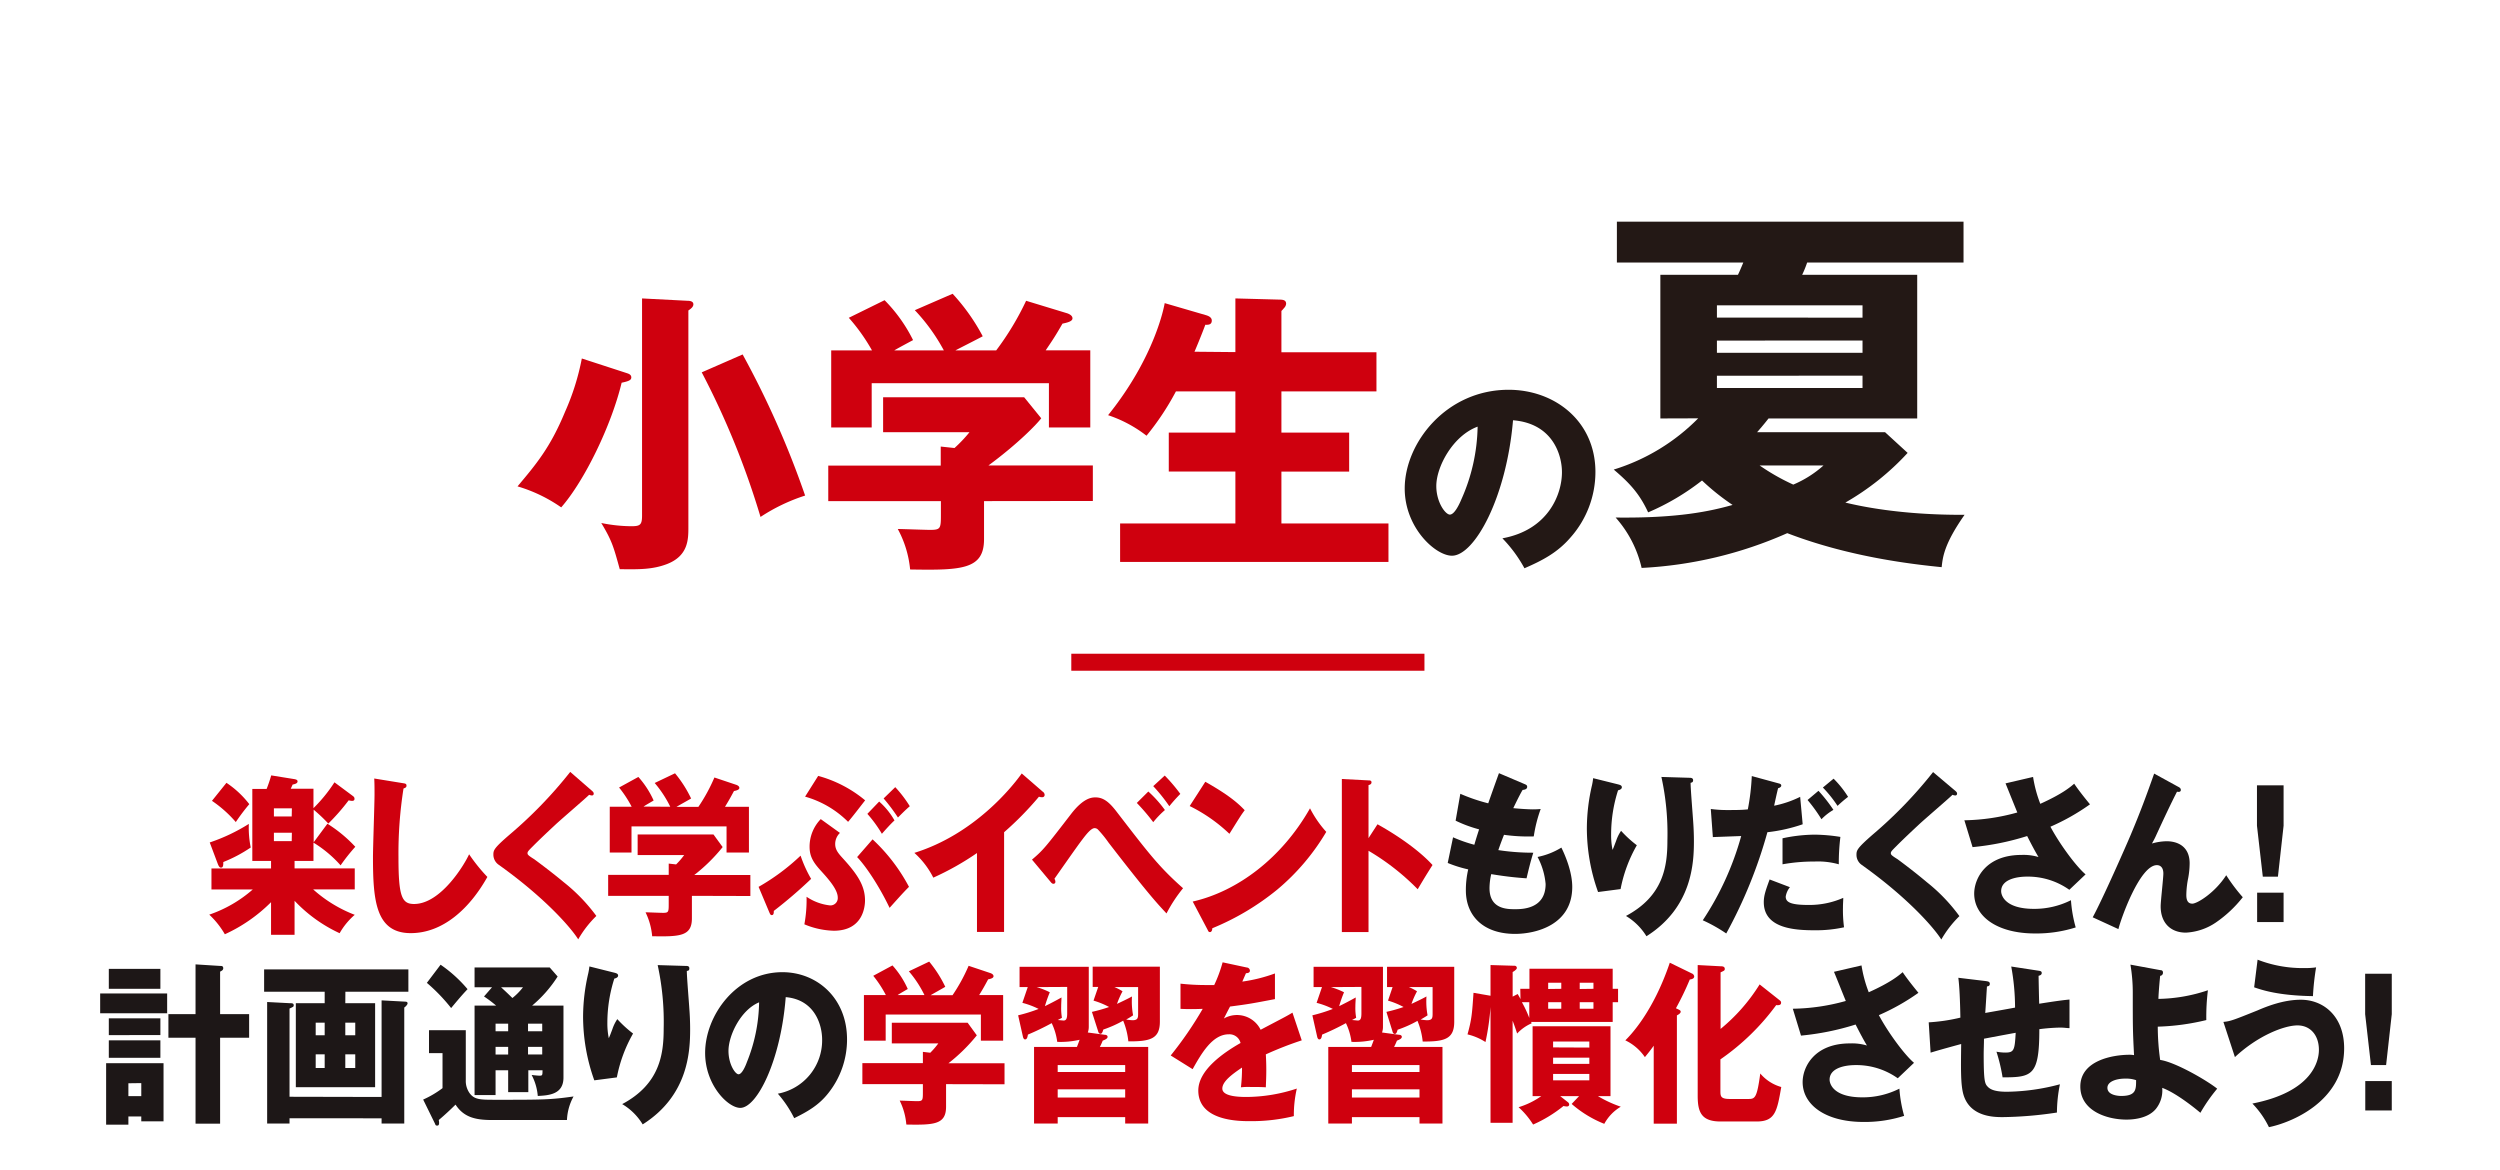
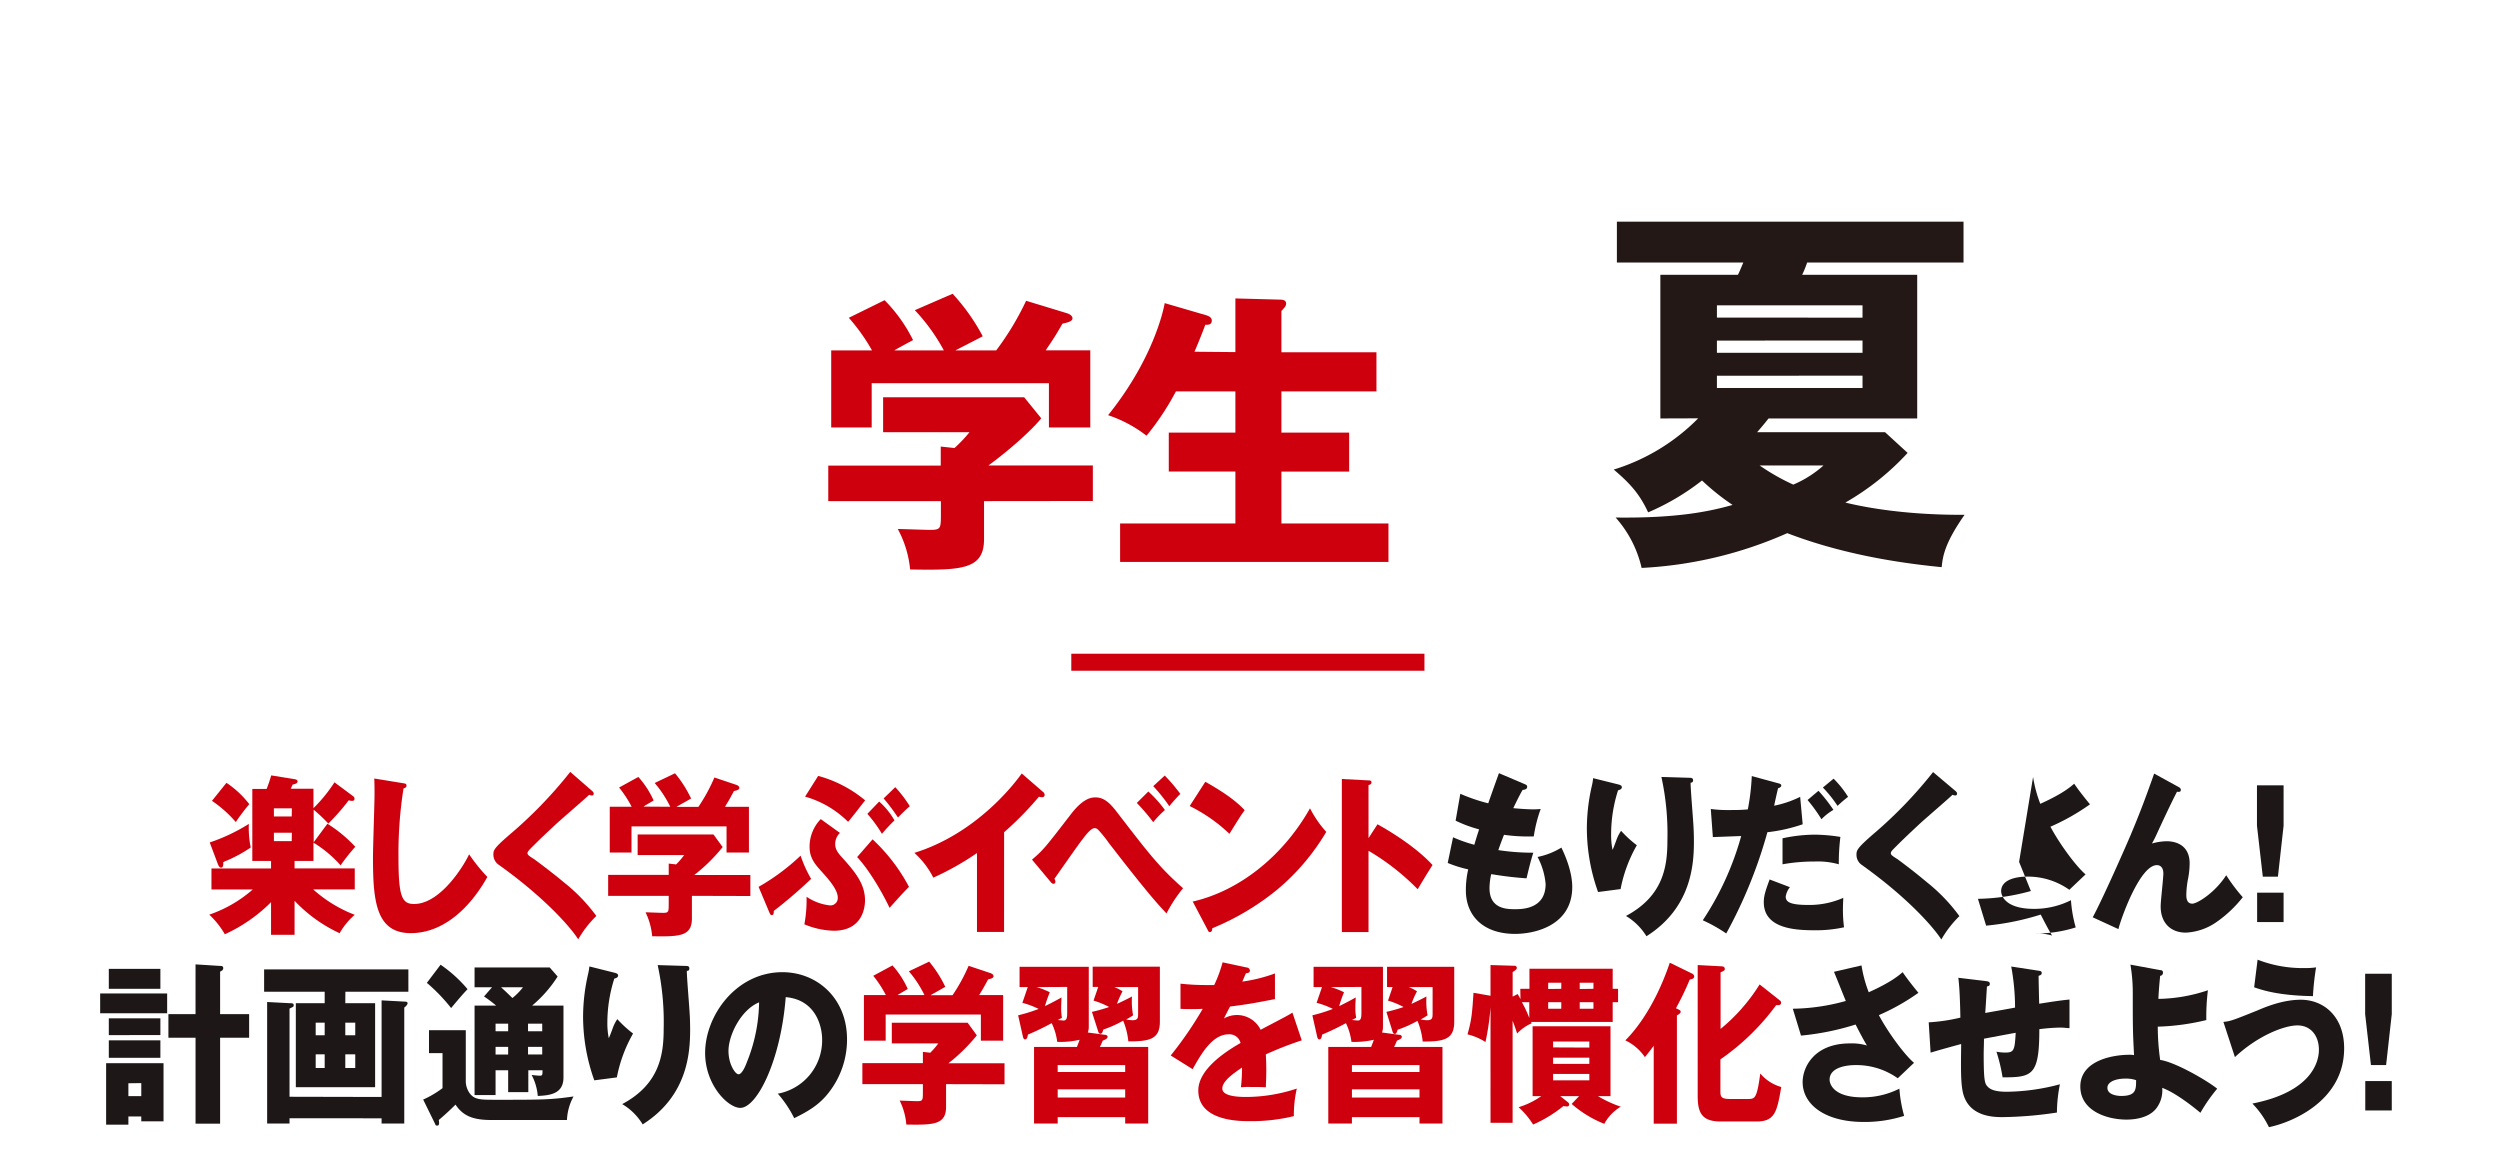
<svg xmlns="http://www.w3.org/2000/svg" viewBox="0 0 595.28 278.69">
  <defs>
    <style>.cls-1{fill:#fff;}.cls-2{fill:#cf000e;}.cls-3{fill:#1d1717;}.cls-4{fill:#231815;}</style>
  </defs>
  <g id="背景_白" data-name="背景／白">
    <rect class="cls-1" width="595.28" height="6230.7" />
  </g>
  <g id="レイヤー_1" data-name="レイヤー 1">
    <path class="cls-2" d="M81.1,206.05a28.38,28.38,0,0,0-6.46-5.41V205h-4.5v1.77H84.47v5H74.56a31.89,31.89,0,0,0,9.91,6.06,16.39,16.39,0,0,0-3.6,4.38,34.85,34.85,0,0,1-10.73-7.72v8.09h-5.6v-7.76a37.65,37.65,0,0,1-11,7.64,20.24,20.24,0,0,0-3.71-4.67,30.84,30.84,0,0,0,10.36-6H50.35v-5H64.54V205H60.08V187.85h3.41a33.72,33.72,0,0,0,1.09-3.22l5.59.9c.42.09.68.21.68.54s-.3.58-1.17.74c-.15.38-.37.79-.45,1h5.41v4.62a35.84,35.84,0,0,0,5-6.15l4.28,3.18c.34.24.49.41.49.74s-.15.5-.64.5a5.13,5.13,0,0,1-.75-.13,50,50,0,0,1-4.84,5.53,39.56,39.56,0,0,0-3.49-3.3v7.76l3.27-4.42a32.71,32.71,0,0,1,6.64,5.49A44.85,44.85,0,0,0,81.1,206.05Zm-27.93-.79c0,.71,0,1.33-.56,1.33-.34,0-.53-.34-.76-.91l-1.91-5.08a43.19,43.19,0,0,0,9.31-4.42,23.86,23.86,0,0,0,.45,5.62A33.63,33.63,0,0,1,53.17,205.26Zm3-9.49a28.74,28.74,0,0,0-5.7-5.08l3.45-4.29a22.75,22.75,0,0,1,5.44,5.08A46.92,46.92,0,0,0,56.13,195.77Zm13.33-3.3H65.22v1.94h4.24Zm0,5.82H65.22v2h4.24Z" />
    <path class="cls-2" d="M95.93,186.48c.56.09.86.13.86.58s-.26.5-.71.7a99.49,99.49,0,0,0-1.2,16.39c0,9.37.82,11.1,3.72,11.1,6.41,0,12.08-9.53,13.1-11.84a40.92,40.92,0,0,0,4.35,5.4c-4.28,7.64-10.66,13.38-18.24,13.38-8.34,0-9-7.76-9-18.08,0-2.4.37-12.84.37-14.94,0-1.2,0-2.6-.07-3.8Z" />
    <path class="cls-2" d="M141,188.34c.22.21.37.37.37.62a.41.41,0,0,1-.45.45,2.21,2.21,0,0,1-.64-.16c-.75.78-6.86,6-8.14,7.22-1.73,1.61-3.83,3.59-5.22,5-1.2,1.19-1.31,1.36-1.31,1.69s.15.53,1.61,1.44c.11.09,3.57,2.6,7,5.45A41.73,41.73,0,0,1,142,218.1a25.3,25.3,0,0,0-4.32,5.57c-1.65-2.68-7.85-9.86-18.92-17.75a2.92,2.92,0,0,1-1.28-2.43c0-1.07.16-1.57,4-4.87a104,104,0,0,0,14.3-14.82Z" />
    <path class="cls-2" d="M164.75,213.31v5.37c0,4.25-2.86,4.37-9.46,4.25a16.14,16.14,0,0,0-1.58-5.7c.56,0,3.49.13,4.13.13,1.39,0,1.39-.21,1.39-2.31v-1.74H144.81v-5h14.42v-2.68l1.76.2a18.15,18.15,0,0,0,1.92-2.23H151.83V198.7h18.06l2.18,3a40.53,40.53,0,0,1-6.76,6.65h13.36v5ZM159.6,192.1a26.73,26.73,0,0,0-3.71-5.66l4.84-2.31a28.53,28.53,0,0,1,3.83,6c-.53.33-3,1.69-3.49,2h5.22a41.17,41.17,0,0,0,3.82-7l5.3,1.78c.18.08.64.29.64.7s-.61.62-1.28.74c-1,1.86-1.24,2.27-2.14,3.76h5.7V203H173v-6.23H150.37V203h-5.18V192.1h5.22a26.64,26.64,0,0,0-3-4.58L152,185a21.58,21.58,0,0,1,3.64,5.61c-1.61.95-2,1.16-2.4,1.45Z" />
    <path class="cls-2" d="M180.63,211.17a51.31,51.31,0,0,0,10-7.43,30.08,30.08,0,0,0,2.51,5.53,111,111,0,0,1-8.89,7.63c0,.46,0,1-.49,1-.3,0-.41-.29-.56-.62ZM200,198.33a3.64,3.64,0,0,0-1.13,2.64c0,1.4.79,2.27,1.84,3.43,3.34,3.67,5.26,6.4,5.26,10,0,1.32-.38,7.22-7.44,7.22a19.29,19.29,0,0,1-7-1.53,31.81,31.81,0,0,0,.52-6.56,12.32,12.32,0,0,0,5.6,2.06,1.75,1.75,0,0,0,1.83-1.89c0-1.94-2.36-4.54-4.05-6.4s-2.66-3.3-2.66-5.66a9.43,9.43,0,0,1,2.66-6.6Zm-5.18-13.58A29.6,29.6,0,0,1,206,190.57c-1.35,1.73-3.15,4.09-4.06,5.12a23.48,23.48,0,0,0-10.24-6Zm12.95,15.11a42.55,42.55,0,0,1,8.67,11.31c-1.39,1.36-3.64,3.92-4.62,5-2.48-5.2-5.7-10-7.73-12.09Zm1.57-9a17.37,17.37,0,0,1,3.65,4.5c-.68.58-2.29,2.35-3,3.18a30.28,30.28,0,0,0-3.46-4.75Zm3.83-3.43a29,29,0,0,1,3.46,4.54c-1.13,1-1.24,1.12-2.82,2.69a42,42,0,0,0-3.41-4.54Z" />
    <path class="cls-2" d="M239.08,221.9h-6.45V203.12a65.9,65.9,0,0,1-10.4,5.86,19.86,19.86,0,0,0-4.51-5.9c14.31-4.46,23.28-15.69,25.57-18.91l5,4.34a.94.94,0,0,1,.45.78.55.55,0,0,1-.6.54,2,2,0,0,1-.75-.13,76,76,0,0,1-8.3,8.46Z" />
    <path class="cls-2" d="M245.73,204.69c2.67-2.27,3.16-2.89,9.27-10.82,3-3.92,5-4,5.86-4,1.84,0,3.23,1.07,5,3.38,7.88,10.24,10.17,13.21,15.84,18.25a34,34,0,0,0-3.94,6c-2-2.15-4.13-4.33-13.81-16.88a26.88,26.88,0,0,0-2.52-3.1,1.14,1.14,0,0,0-.79-.33c-.86,0-2.06,1.57-3,2.81-1.09,1.4-5.63,7.92-6.57,9.25a1.3,1.3,0,0,1,.23.74.44.44,0,0,1-.45.45c-.26,0-.42-.12-.72-.49Zm27.7-16.22a27.77,27.77,0,0,1,3.95,4.41,22.27,22.27,0,0,0-2.78,2.89,48,48,0,0,0-3.91-4.58Zm3.91-3.8a40,40,0,0,1,3.71,4.37,37,37,0,0,0-2.62,2.93,39.9,39.9,0,0,0-3.83-4.78Z" />
    <path class="cls-2" d="M287,186.15c6.31,3.55,8.26,5.62,9.38,6.77-.9,1.2-1.16,1.65-3.64,5.62a38.09,38.09,0,0,0-9.46-6.61ZM284,214.67c10.7-2.43,21.25-10.4,27.93-22.2a25.75,25.75,0,0,0,3.87,5.61,53.14,53.14,0,0,1-11.68,13.75,61,61,0,0,1-15.46,9.2c0,.46-.19.91-.53.91s-.37-.12-.6-.58Z" />
    <path class="cls-2" d="M328,196.27c5.55,3.09,10.32,6.64,13.1,9.7-1.69,2.68-1.88,3-3.53,5.77a56.25,56.25,0,0,0-11.71-9.16v19.36h-6.35V185.49l6.35.33c.26,0,.71,0,.71.46s-.41.58-.71.66v12.63Z" />
    <path class="cls-3" d="M363,186.69c.41.17.64.29.64.66,0,.58-.64.7-1.09.74-.41.71-.87,1.53-2.22,4.34,2,.2,3.91.29,4.7.29a17.66,17.66,0,0,0,1.83-.09,32.85,32.85,0,0,0-1.65,6.53,41.62,41.62,0,0,1-7.09-.38c-.45,1.12-1,2.6-1.35,3.64a54.27,54.27,0,0,0,8.33.62c-.71,2.22-1.31,4.82-1.61,6.1-2.29-.16-4.88-.41-8.41-1a15.06,15.06,0,0,0-.41,3.35c0,5,4.24,5,6.08,5,1.61,0,7.28,0,7.28-6a16.76,16.76,0,0,0-1.92-6.44,17.11,17.11,0,0,0,5.67-2.23c.9,1.82,2.59,5.74,2.59,9.37,0,9.08-8.71,11.18-13.62,11.18-7.55,0-11.71-4.29-11.71-10.36a21.92,21.92,0,0,1,.56-5,29.05,29.05,0,0,1-4.88-1.53l1.27-6.11a33.63,33.63,0,0,0,5.07,1.78c.15-.54.41-1.45,1.13-3.67a30.59,30.59,0,0,1-5.59-2.07l1.12-6.4a42.22,42.22,0,0,0,6.65,2.27c.37-1.11,2.17-6.15,2.55-7.18Z" />
    <path class="cls-3" d="M385.13,186.73c.68.17,1.05.29,1.05.74s-.64.67-.9.71a34.28,34.28,0,0,0-1.65,10.52,16.91,16.91,0,0,0,.34,3.67c.3-.66.41-1,.86-2.18a9.38,9.38,0,0,1,1.17-2.36,27,27,0,0,0,3.75,3.43,33.8,33.8,0,0,0-3.87,10.44l-5.36.7a45.1,45.1,0,0,1-2.67-15.31,45.77,45.77,0,0,1,1.24-10.19c.19-.91.19-1.12.26-1.61Zm17.16-1.53c.37,0,.86.05.86.58s-.34.54-.6.62c0,1.45.52,7.72.6,9,.11,1.49.19,3.22.19,4.83,0,5.2-.38,15.81-11.3,22.7a14.43,14.43,0,0,0-4.88-4.83c9-4.79,9.87-11.93,9.87-18A63.1,63.1,0,0,0,395.6,185Z" />
    <path class="cls-3" d="M423.5,186.53c.3.08.64.16.64.53s-.53.58-.75.62c-.19.66-.83,3.59-.94,4.17a25,25,0,0,0,6.19-2.11l.6,6.53a38.49,38.49,0,0,1-8.4,1.89,112.48,112.48,0,0,1-9.8,24.11,36.63,36.63,0,0,0-5.59-3.14,69.6,69.6,0,0,0,9.15-20.06l-6.75.25-.49-6.69a29,29,0,0,0,4.24.25c1.43,0,3.15,0,4.58-.16a53.85,53.85,0,0,0,.94-7.93Zm2.7,24.72a4.74,4.74,0,0,0-1,2.23c0,1.32,1.09,2,5.44,2a20,20,0,0,0,8.26-1.69c0,.78-.07,1.28-.07,2.39a30.8,30.8,0,0,0,.26,4.62,31.11,31.11,0,0,1-6.8.71c-4.5,0-12.31-.25-12.31-6.69,0-1.53.42-2.77,1.39-5.41Zm-1.76-11.64a37.22,37.22,0,0,1,7.73-.87,40.25,40.25,0,0,1,6.05.54,50.92,50.92,0,0,0-.38,6.52,18.38,18.38,0,0,0-5.78-.66,42.2,42.2,0,0,0-7.62.66ZM433,188.3a35.91,35.91,0,0,1,3.56,4.54,13.13,13.13,0,0,0-2.85,2.23,36.82,36.82,0,0,0-3.31-4.58Zm3.6-2.89a24.08,24.08,0,0,1,3.45,4.33,30,30,0,0,0-2.51,2.15,29.4,29.4,0,0,0-3.49-4.37Z" />
    <path class="cls-3" d="M465.62,188.34c.23.21.38.37.38.62a.41.41,0,0,1-.45.45,2.14,2.14,0,0,1-.64-.16c-.75.78-6.87,6-8.14,7.22-1.73,1.61-3.83,3.59-5.22,5-1.2,1.19-1.32,1.36-1.32,1.69s.15.53,1.62,1.44c.11.09,3.56,2.6,6.94,5.45a41.43,41.43,0,0,1,7.77,8.09,25.61,25.61,0,0,0-4.31,5.57c-1.66-2.68-7.85-9.86-18.92-17.75a2.9,2.9,0,0,1-1.28-2.43c0-1.07.15-1.57,3.94-4.87a104,104,0,0,0,14.3-14.82Z" />
-     <path class="cls-3" d="M484.1,185a30.72,30.72,0,0,0,1.72,6.4c5.22-2.36,7.06-3.92,8.07-4.79,1.17,1.73,2.74,3.67,3.76,4.91a51.46,51.46,0,0,1-9.42,5.33c2.17,4.08,6.08,9.41,8.37,11.35l-3.87,3.67a17.07,17.07,0,0,0-10-3.14c-2.93,0-6.23.83-6.23,3.47,0,1.07,1,4.21,7.8,4.21a19.39,19.39,0,0,0,8.82-2.06,31.73,31.73,0,0,0,1.13,6.48,31,31,0,0,1-9.68,1.44c-9.13,0-14.49-4.13-14.49-9.49,0-3.55,2.74-9.21,11.26-9.21a12.35,12.35,0,0,1,4.05.5c-.71-1.2-1.31-2.27-2.7-5a62.14,62.14,0,0,1-13,2.64l-1.95-6.39a49.29,49.29,0,0,0,12.61-1.86c-.45-1.07-2.4-5.94-2.81-6.93Z" />
+     <path class="cls-3" d="M484.1,185a30.72,30.72,0,0,0,1.72,6.4c5.22-2.36,7.06-3.92,8.07-4.79,1.17,1.73,2.74,3.67,3.76,4.91a51.46,51.46,0,0,1-9.42,5.33c2.17,4.08,6.08,9.41,8.37,11.35l-3.87,3.67a17.07,17.07,0,0,0-10-3.14c-2.93,0-6.23.83-6.23,3.47,0,1.07,1,4.21,7.8,4.21a19.39,19.39,0,0,0,8.82-2.06,31.73,31.73,0,0,0,1.13,6.48,31,31,0,0,1-9.68,1.44a12.35,12.35,0,0,1,4.05.5c-.71-1.2-1.31-2.27-2.7-5a62.14,62.14,0,0,1-13,2.64l-1.95-6.39a49.29,49.29,0,0,0,12.61-1.86c-.45-1.07-2.4-5.94-2.81-6.93Z" />
    <path class="cls-3" d="M518.67,187.35c.34.17.61.37.61.74,0,.54-.57.5-.91.42-1.38,2.68-3.15,6.44-5.14,10.77-.37.78-.52,1-.82,1.57a13.38,13.38,0,0,1,3.49-.54c2.32,0,5.48,1,5.48,5.28a20.11,20.11,0,0,1-.34,3.47,21.44,21.44,0,0,0-.45,4.05c0,1.07.26,2.06,1.43,2.06s5.4-2.6,8.07-6.77a42.09,42.09,0,0,0,3.94,5.24,28.88,28.88,0,0,1-6.38,6,13.92,13.92,0,0,1-7.17,2.43c-3.49,0-6-2.18-6-6.27,0-1.24.64-6.69.64-7.8,0-1.49-.75-2-1.54-2-4.05,0-8.56,12.75-9.16,15.23l-6.12-2.81c2.4-4.42,7.85-16.8,9-19.52,2.37-5.62,3.87-9.7,5.63-14.7Z" />
    <path class="cls-3" d="M543.75,187v9.62l-1.35,12.13h-3.6l-1.39-12.13V187Zm-6.3,25.55h6.3v7h-6.3Z" />
    <path class="cls-3" d="M39.8,236.56v4.71H23.85v-4.71Zm-.86,16.6V267h-5.3v-1.15H30.57v1.94h-5.3V253.16Zm-.75-22.46v4.75H25.91V230.7Zm0,11.77v4H25.91v-4Zm0,5.24v4.17H25.91v-4.17Zm-7.62,10.23V261h3.07v-3.1Zm28.75-16.46v5.61H52.41v20.47H46.56V247.09H40.1v-5.61h6.46V229.63l5.85.37c.38,0,.75,0,.75.58a.7.7,0,0,1-.33.54c-.12.08-.27.16-.42.24v10.12Z" />
    <path class="cls-3" d="M82.22,238.87h7.1v20H70.44v-20h6.87v-2.72H62.89v-5.32H97.24v5.32h-15Zm8.64,22.33v-23l5.4.29c.6,0,.79.09.79.42s-.52.82-.79,1v27.61h-5.4v-1.24H68.94v1.24H63.61V238.59l5.33.28c.67,0,1,0,1,.54,0,.29-.11.33-1,.74v21ZM77.31,246.51v-3H75.17v3Zm-2.14,4.54v3.26h2.14v-3.26Zm9.42-4.54v-3H82.22v3Zm-2.37,4.54v3.26h2.37v-3.26Z" />
    <path class="cls-3" d="M110.91,245.31V257.2a5,5,0,0,0,1,3.22c1.16,1.45,2.55,1.45,6.27,1.45,11,0,12.87,0,18.39-.79a12.72,12.72,0,0,0-1.57,5.61H117.14c-3.94,0-6.72-.66-8.67-3.67-1,1-2.66,2.56-4,3.67a2.67,2.67,0,0,1,.08.62c0,.29,0,.71-.45.71s-.41-.25-.6-.62l-2.74-5.58a23.52,23.52,0,0,0,4.61-2.72v-8.34h-3.22v-5.45Zm-6-15.6a32.09,32.09,0,0,1,6.42,5.82c-.68.74-1.21,1.24-3.91,4.5a41.87,41.87,0,0,0-5.78-6ZM121,254.85h-3v5.9h-5v-21.3h5.14a30.19,30.19,0,0,0-2.89-2.18l1.91-2.19h-4.16v-4.71h17.9l1.88,2.15a30.24,30.24,0,0,1-6.08,6.93h7.47v17.13c0,4-3.46,4.25-6.12,4.38a13,13,0,0,0-1.46-5c1,.13,1.72.17,1.87.17.68,0,.72-.08.72-1.28h-3.38v5.2H121Zm0-11.1h-3v1.81h3Zm0,5.53h-3v1.81h3Zm-1.69-14.2c1.65,1.52,1.84,1.73,2.7,2.56a14.72,14.72,0,0,0,2.52-2.56Zm6.42,10.48h3.38v-1.81h-3.38Zm0,5.53h3.38v-1.81h-3.38Z" />
    <path class="cls-3" d="M146.13,231.57c.67.16,1.05.29,1.05.74s-.64.66-.9.7a34.4,34.4,0,0,0-1.66,10.53,17.57,17.57,0,0,0,.34,3.67c.3-.66.42-1,.87-2.19a9.57,9.57,0,0,1,1.16-2.35,28.25,28.25,0,0,0,3.75,3.43,33.86,33.86,0,0,0-3.86,10.44l-5.37.7a45.13,45.13,0,0,1-2.67-15.31,45.92,45.92,0,0,1,1.24-10.2c.19-.9.19-1.11.27-1.61ZM163.28,230c.38,0,.86,0,.86.58s-.33.54-.6.62c0,1.44.53,7.72.6,9,.12,1.48.19,3.22.19,4.83,0,5.2-.37,15.8-11.3,22.7a14.13,14.13,0,0,0-4.88-4.83c9-4.79,9.88-11.93,9.88-18a63.62,63.62,0,0,0-1.43-15.1Z" />
    <path class="cls-3" d="M185.21,260.42a12.91,12.91,0,0,0,10.55-12.88c0-3.34-1.62-9.49-8.67-10.11-1.17,15.11-6.84,26.37-10.82,26.37-2.92,0-8.37-5.44-8.37-13.08,0-8.87,7.36-19.23,18.4-19.23,8.22,0,15.39,6.15,15.39,16a20.48,20.48,0,0,1-4.43,12.76c-2.29,2.93-5,4.45-8.15,6A26.94,26.94,0,0,0,185.21,260.42Zm-11.75-10.19c0,3.17,1.61,5.57,2.4,5.57s1.62-1.86,2-2.93a39.31,39.31,0,0,0,2.89-14.2C176.42,240.44,173.46,246.51,173.46,250.23Z" />
    <path class="cls-2" d="M225.27,258.15v5.37c0,4.25-2.86,4.37-9.46,4.25a15.88,15.88,0,0,0-1.58-5.7c.56,0,3.49.13,4.13.13,1.39,0,1.39-.21,1.39-2.32v-1.73H205.34v-5h14.41v-2.69l1.76.21a19,19,0,0,0,1.92-2.23H212.35v-4.91h18.06l2.18,3a41,41,0,0,1-6.76,6.65h13.36v5Zm-5.15-21.22a26.3,26.3,0,0,0-3.71-5.65l4.84-2.31a28.75,28.75,0,0,1,3.83,6c-.53.33-3,1.7-3.49,2h5.22a41.46,41.46,0,0,0,3.83-7l5.29,1.77c.19.09.64.29.64.71s-.6.62-1.28.74c-1,1.86-1.24,2.27-2.14,3.75h5.71v10.86h-5.3v-6.23H210.89v6.23h-5.18V236.93h5.22a26.64,26.64,0,0,0-3-4.58l4.58-2.47a21.32,21.32,0,0,1,3.64,5.61c-1.61.95-2,1.16-2.4,1.44Z" />
    <path class="cls-2" d="M242.43,241.76a38.7,38.7,0,0,0,4.88-1.52,19,19,0,0,0-3.87-1.45l1.28-3.75h-1.95v-4.83h16.48v14.28a4,4,0,0,1-.23,1.36l4,.54c.3,0,.71.12.71.49s-.41.62-1.16.91c-.15.37-.41,1-.68,1.49H273.4v18.24h-5.48V266H251.85v1.53h-5.63V249.28h10.21c.19-.46.53-1.37.64-1.7a20.26,20.26,0,0,1-5.33.5,14.51,14.51,0,0,0-1.32-4.46,60.92,60.92,0,0,1-5.66,2.73c-.08.41-.15,1.15-.68,1.15-.3,0-.45-.41-.49-.58Zm4.43-6.72a19,19,0,0,1,3.11,1.23,31.54,31.54,0,0,0-1.16,3.31c1.24-.62,2.33-1.16,3.94-2.07,0,.62-.07,1.32-.07,2.23a13.19,13.19,0,0,0,.18,2.6c-.26.17-.67.37-1,.54.19,0,1.24.12,1.39.12.67,0,.86-.53.86-1.73V235Zm21.06,20.22v-1.65H251.85v1.65Zm0,6.07v-1.94H251.85v1.94ZM260,240.94a35.87,35.87,0,0,0,4.09-1.16,18.77,18.77,0,0,0-3.71-1.52L261.5,235h-1.32v-4.83h16v13.08c0,4.09-2.25,4.75-7.51,4.71a17.39,17.39,0,0,0-1.23-4.92,27.74,27.74,0,0,1-4.73,2.11c-.19.66-.34,1-.68,1s-.49-.33-.56-.62Zm11-5.9h-5.63a12.32,12.32,0,0,1,1.92,1,20.77,20.77,0,0,0-1.32,3c1.47-.7,2.37-1.11,3.57-1.77a18.16,18.16,0,0,0,.26,4.49,17.53,17.53,0,0,1-1.65,1,13.47,13.47,0,0,0,1.5.17c1.35,0,1.35-.62,1.35-1.73Z" />
    <path class="cls-2" d="M296.86,230.37a.79.79,0,0,1,.76.75c0,.57-.68.61-.94.61l-.87,2a37.39,37.39,0,0,0,7.77-1.94v6.11c-5.59,1.07-6.27,1.19-10.69,1.77-.46.87-.53,1-1.47,2.85a6.27,6.27,0,0,1,8.75,2.68c5.55-2.93,6.19-3.22,7.58-4.08l2.21,6.6a83.58,83.58,0,0,0-8.55,3.34c.07,1.2.11,2.48.11,3.72,0,1.85-.08,3-.11,4.12-1.21-.08-2.56-.08-3.76-.08a15.6,15.6,0,0,0-2.17.08,39.86,39.86,0,0,0,.26-4.7c-2.33,1.57-4.69,3.3-4.69,5,0,1.86,3.82,2,5.74,2a38.65,38.65,0,0,0,12-2,28.15,28.15,0,0,0-.71,6.56,42.44,42.44,0,0,1-10.47,1.2c-2.52,0-12.28,0-12.28-7.3,0-4.87,6-9,10.06-11.31a2.72,2.72,0,0,0-2.81-2.07c-3.91,0-6.54,4.63-8.6,8.3l-5.22-3.26a88.29,88.29,0,0,0,7.62-11.1c-2,.08-3.68.08-5.29,0l0-6a54.21,54.21,0,0,0,5.89.33c1.09,0,1.54,0,2.14,0a32.38,32.38,0,0,0,2-5.41Z" />
    <path class="cls-2" d="M312.49,241.76a38.7,38.7,0,0,0,4.88-1.52,19,19,0,0,0-3.87-1.45l1.28-3.75h-2v-4.83H329.3v14.28a4,4,0,0,1-.22,1.36l4,.54c.3,0,.71.12.71.49s-.41.62-1.16.91c-.15.37-.42,1-.68,1.49h11.52v18.24H338V266H321.91v1.53h-5.63V249.28h10.21c.19-.46.52-1.37.64-1.7a20.26,20.26,0,0,1-5.33.5,14.51,14.51,0,0,0-1.32-4.46,59.88,59.88,0,0,1-5.67,2.73c-.07.41-.15,1.15-.67,1.15-.3,0-.45-.41-.49-.58Zm4.43-6.72a19.43,19.43,0,0,1,3.11,1.23,29.31,29.31,0,0,0-1.16,3.31c1.24-.62,2.32-1.16,3.94-2.07,0,.62-.08,1.32-.08,2.23a13,13,0,0,0,.19,2.6c-.26.17-.67.37-1,.54.19,0,1.24.12,1.39.12.67,0,.86-.53.86-1.73V235ZM338,255.26v-1.65H321.91v1.65Zm0,6.07v-1.94H321.91v1.94Zm-7.88-20.39a36.46,36.46,0,0,0,4.09-1.16,18.77,18.77,0,0,0-3.71-1.52l1.09-3.22h-1.32v-4.83h16v13.08c0,4.09-2.25,4.75-7.51,4.71a17.36,17.36,0,0,0-1.24-4.92,27.74,27.74,0,0,1-4.73,2.11c-.18.66-.33,1-.67,1s-.49-.33-.56-.62Zm11-5.9h-5.63a12.32,12.32,0,0,1,1.92,1,19.68,19.68,0,0,0-1.32,3c1.47-.7,2.37-1.11,3.57-1.77a18.16,18.16,0,0,0,.26,4.49,19,19,0,0,1-1.65,1,13.47,13.47,0,0,0,1.5.17c1.35,0,1.35-.62,1.35-1.73Z" />
    <path class="cls-2" d="M362,235.45h2.18v-4.79H384v4.79h1.28v3.18H384v4.7H364.59a1.5,1.5,0,0,0,.12.33,10.15,10.15,0,0,0-3.46,2.44c-.41-1.24-.67-2-1.08-3.06v24.31h-5.26V239.78a59.22,59.22,0,0,1-1.2,8.34,13.69,13.69,0,0,0-4.28-1.82c1-3.59,1.09-4.91,1.43-9.9l4.05.7v-7.31l5.71.17a.52.52,0,0,1,.56.54c0,.24-.45.66-1,.95v5.86l1.2-.62c.11.2.6,1,.67,1.24Zm14,25.55H371.5l1.88,1.48a.73.73,0,0,1,.26.5c0,.41-.34.49-.56.49a4.25,4.25,0,0,1-.79-.12,31.62,31.62,0,0,1-7.24,4.42,19.11,19.11,0,0,0-3.46-4.13A18.93,18.93,0,0,0,367,261h-2.07V244.36h18.55V261h-3a28.14,28.14,0,0,0,5.45,2.52A10.6,10.6,0,0,0,382,267.6a26.89,26.89,0,0,1-7.77-4.74Zm-13.62-22.37a28.71,28.71,0,0,1,1.76,3.75v-3.75Zm9.38-3.18V234h-3.12v1.49Zm-3.12,3.18v1.57h3.12v-1.57Zm9.8,10.81V248h-8.63v1.4Zm-8.63,2.4v1.48h8.63v-1.48Zm0,3.88v1.52h8.63v-1.52Zm9.61-20.27V234h-3.27v1.49Zm-3.27,3.18v1.57h3.27v-1.57Z" />
    <path class="cls-2" d="M399.29,267.56h-5.52V249c-1,1.4-1.58,2.06-2.1,2.72a11.76,11.76,0,0,0-4.66-4c1-1,6.53-6.48,10.59-18.49l5.25,2.56a.87.87,0,0,1,.56.7c0,.62-.78.7-1.05.74a70.15,70.15,0,0,1-3.3,6.85c1,.46,1.13.54,1.13.83s-.34.58-.9.87Zm24.36-29.47c.26.21.45.33.45.66,0,.66-.72.62-1.17.58a55.7,55.7,0,0,1-13.28,12.92v7.43c0,1.32,0,2,2.25,2h4.39c1.58,0,2.06-.17,2.85-6.07a10.12,10.12,0,0,0,5,3.22c-1,5.74-1.43,8.21-5.86,8.21h-8.59c-4.62,0-5.45-2.27-5.45-6.15V229.79l5.45.29c.33,0,1,0,1,.62,0,.37-.11.42-1,.83V245a43,43,0,0,0,9.3-10.6Z" />
    <path class="cls-3" d="M443.25,229.88a30.43,30.43,0,0,0,1.72,6.39c5.22-2.35,7.06-3.92,8.08-4.78,1.16,1.73,2.74,3.67,3.75,4.91a52,52,0,0,1-9.42,5.32c2.17,4.09,6.08,9.41,8.37,11.35l-3.87,3.68a17,17,0,0,0-10-3.14c-2.93,0-6.23.83-6.23,3.47,0,1.07,1,4.21,7.8,4.21a19.28,19.28,0,0,0,8.82-2.07,32.17,32.17,0,0,0,1.13,6.48,30.76,30.76,0,0,1-9.68,1.45c-9.12,0-14.49-4.13-14.49-9.49,0-3.55,2.74-9.21,11.26-9.21a12.35,12.35,0,0,1,4.05.5c-.71-1.2-1.31-2.27-2.7-5a62.14,62.14,0,0,1-13,2.64l-1.95-6.4a48.87,48.87,0,0,0,12.62-1.85c-.46-1.08-2.41-6-2.82-6.94Z" />
    <path class="cls-3" d="M485.3,231.12c.52.08.86.12.86.57s-.45.58-.75.66c0,.21.11,6.07.15,6.65,4.65-.74,5.89-.87,7.21-1v6.81c-.61,0-1.24-.13-2.18-.13a43.91,43.91,0,0,0-5,.38c0,11.06-1.66,11.47-8.75,11.47a41.37,41.37,0,0,0-1.46-6.11,11.26,11.26,0,0,0,2.1.21c2.1,0,2.25-.58,2.48-4.71-1.21.21-6.46,1.2-7.55,1.41,0,1.28-.07,2.51-.07,3.75,0,6.57.3,7,1,7.72s1.95,1.16,4.54,1.16a50.66,50.66,0,0,0,12.61-1.78,35,35,0,0,0-.71,6.73A92.12,92.12,0,0,1,476.85,266c-2.18,0-8-.08-9.42-5.69-.56-2.35-.53-5.62-.45-11.72-4.51,1.23-5.82,1.61-7.28,2.06l-.45-7.22a42.88,42.88,0,0,0,7.54-1.12c-.07-4.21-.23-7.51-.49-9.49l6.5.78c.56.09,1,.13,1,.66s-.41.58-.68.62c-.07,1-.33,5.41-.41,6.32,1.13-.21,4.73-.83,7.1-1.28a54.5,54.5,0,0,0-.91-9.78Z" />
    <path class="cls-3" d="M514.39,231c.34,0,.64.13.64.58a.73.73,0,0,1-.67.78c-.3,3-.38,4.54-.42,5.49a38.51,38.51,0,0,0,11.79-2.06,51.2,51.2,0,0,0-.38,7.1,55.37,55.37,0,0,1-11.56,1.57,58.24,58.24,0,0,0,.57,7.92c3.64.54,11.11,4.87,13.58,6.85a40,40,0,0,0-4,5.74c-.87-.74-5.6-4.66-9.09-5.94a7,7,0,0,1-1.5,5c-2,2.44-5.86,2.56-7,2.56-4.73,0-11-2.1-11-7.88,0-6.11,7.51-7.56,11.79-7.56a6,6,0,0,1,1,.09c-.3-6-.3-6.36-.3-14.9a39.53,39.53,0,0,0-.56-6.65ZM506,256.83c-2,0-4.2.66-4.2,2.19,0,1.9,3,1.94,3.26,1.94,3.57,0,3.57-1.53,3.57-3.76A7.39,7.39,0,0,0,506,256.83Z" />
    <path class="cls-3" d="M529.42,243.33c1.68-.16,2.32-.41,8.07-2.72,2.32-1,6.23-2.56,10.36-2.56,5.48,0,10.32,4,10.32,11.56,0,12.79-12.91,17.79-17.91,18.78a21.57,21.57,0,0,0-3.94-5.62c14.19-2.8,15.84-10,15.84-12.79,0-3.43-2-5.82-5.1-5.82s-9.39,2.39-14.9,7.55Zm8.14-14.82a29.61,29.61,0,0,0,11.15,2,17.07,17.07,0,0,0,2.78-.17,61.25,61.25,0,0,0-.75,6.85c-8.19-.12-12.09-1.44-14-2.1Z" />
    <path class="cls-3" d="M569.51,231.86v9.62l-1.35,12.13h-3.61l-1.38-12.13v-9.62Zm-6.31,25.55h6.31v7H563.2Z" />
-     <path class="cls-2" d="M149.32,88.87c.41.14,1,.35,1,1s-.63.91-2.3,1.26c-2.45,10.19-8.87,23.39-14.39,29.68a35.91,35.91,0,0,0-10.4-5c4.47-5.31,7.82-9.29,11.31-17.74a57.73,57.73,0,0,0,4-12.71ZM163.7,71.62c.63,0,1.4.14,1.4.84,0,.49-.35.91-1.19,1.47v51.61c0,2.86,0,6.84-5.17,8.8-3.35,1.26-6.49,1.26-11.17,1.19-1.47-5.31-1.82-6.71-4.4-11a36.43,36.43,0,0,0,7.12.77c2.1,0,2.59-.28,2.59-2.52V71.06ZM176.83,84.4A217.14,217.14,0,0,1,191.71,118a43.24,43.24,0,0,0-10.62,5.09,193.52,193.52,0,0,0-14-34.43Z" />
    <path class="cls-2" d="M234.31,119.32v9.08c0,7.2-5.31,7.41-17.6,7.2a25,25,0,0,0-2.94-9.64c1,0,6.5.21,7.69.21,2.58,0,2.58-.35,2.58-3.91v-2.94H197.22v-8.45H224v-4.54l3.28.35a33.33,33.33,0,0,0,3.57-3.77H210.28V94.6h33.59l4.06,5c-1,1.33-5.38,5.93-12.58,11.24h24.87v8.45Zm-9.57-35.89a44.55,44.55,0,0,0-6.91-9.57l9-3.91A47.78,47.78,0,0,1,234,80.07c-1,.56-5.59,2.87-6.5,3.36h9.71a67,67,0,0,0,7.12-11.81l9.85,3c.35.14,1.19.48,1.19,1.18s-1.12,1-2.38,1.26c-1.81,3.14-2.3,3.84-4,6.36h10.62v18.36h-9.85V91.25H207.56v10.54h-9.64V83.43h9.71a44.3,44.3,0,0,0-5.52-7.76l8.52-4.19a36.52,36.52,0,0,1,6.78,9.5c-3,1.61-3.71,2-4.47,2.45Z" />
    <path class="cls-2" d="M294.16,83.84V71.06l10.47.28c1.05,0,1.61.21,1.61,1a1.59,1.59,0,0,1-.49,1,6.31,6.31,0,0,1-.63.7v9.84h22.63V93.2H305.12V103h16.13v9.29H305.12v12.36h25.49v9.15h-63.9v-9.15h27.45V112.27H278.3V103h15.86V93.2H280a63.37,63.37,0,0,1-7,10.55,30.6,30.6,0,0,0-9.15-4.89C275,85,277.19,73,277.33,72.18L287,75c.77.21,1.54.56,1.54,1.33,0,1.12-1.05,1-1.54,1-.84,2.3-2.44,6.14-2.58,6.42Z" />
    <path class="cls-4" d="M395.35,99.64V65.43h18.48c.27-.55.63-1.37,1.27-2.91H385V52.78h82.54v9.74H430.3a25.42,25.42,0,0,1-1.18,2.91h27.39V99.64h-35.4c-1.28,1.64-2.1,2.55-2.73,3.28h30.48l5.37,4.92a61.76,61.76,0,0,1-14.83,11.83c3,.72,12.92,3,28.39,2.91-4.91,7-5.19,10.1-5.46,12.47-6.28-.64-21.66-2.28-36.76-8.1a97.34,97.34,0,0,1-34.68,8.28,27.12,27.12,0,0,0-6.19-12c15,.19,22.67-1.54,27.85-3a55,55,0,0,1-7.28-5.82A56.9,56.9,0,0,1,392.44,122c-2.09-4.55-4.55-7.1-8.19-10.19a48.17,48.17,0,0,0,20.11-12.2Zm48.14-24V72.71H408.82v2.91Zm-34.67,5.46V84h34.67V81.08Zm0,8.37v2.91h34.67V89.45ZM419,110.84a50.82,50.82,0,0,0,8,4.55,26,26,0,0,0,7.19-4.55Z" />
-     <path class="cls-4" d="M357.74,128.18c10.95-2,14.18-10.5,14.18-15.74,0-4.09-2.17-11.61-11.65-12.37-1.57,18.47-9.19,32.25-14.54,32.25-3.93,0-11.25-6.66-11.25-16,0-10.85,9.89-23.51,24.73-23.51,11.05,0,20.68,7.52,20.68,19.58A23.5,23.5,0,0,1,373.94,128c-3.08,3.58-6.66,5.45-10.95,7.31A32.35,32.35,0,0,0,357.74,128.18ZM342,115.72c0,3.88,2.17,6.81,3.23,6.81s2.17-2.27,2.72-3.58a44.15,44.15,0,0,0,3.89-17.36C345.93,103.76,342,111.17,342,115.72Z" />
    <rect class="cls-2" x="255.09" y="155.66" width="84.09" height="4.05" />
  </g>
</svg>